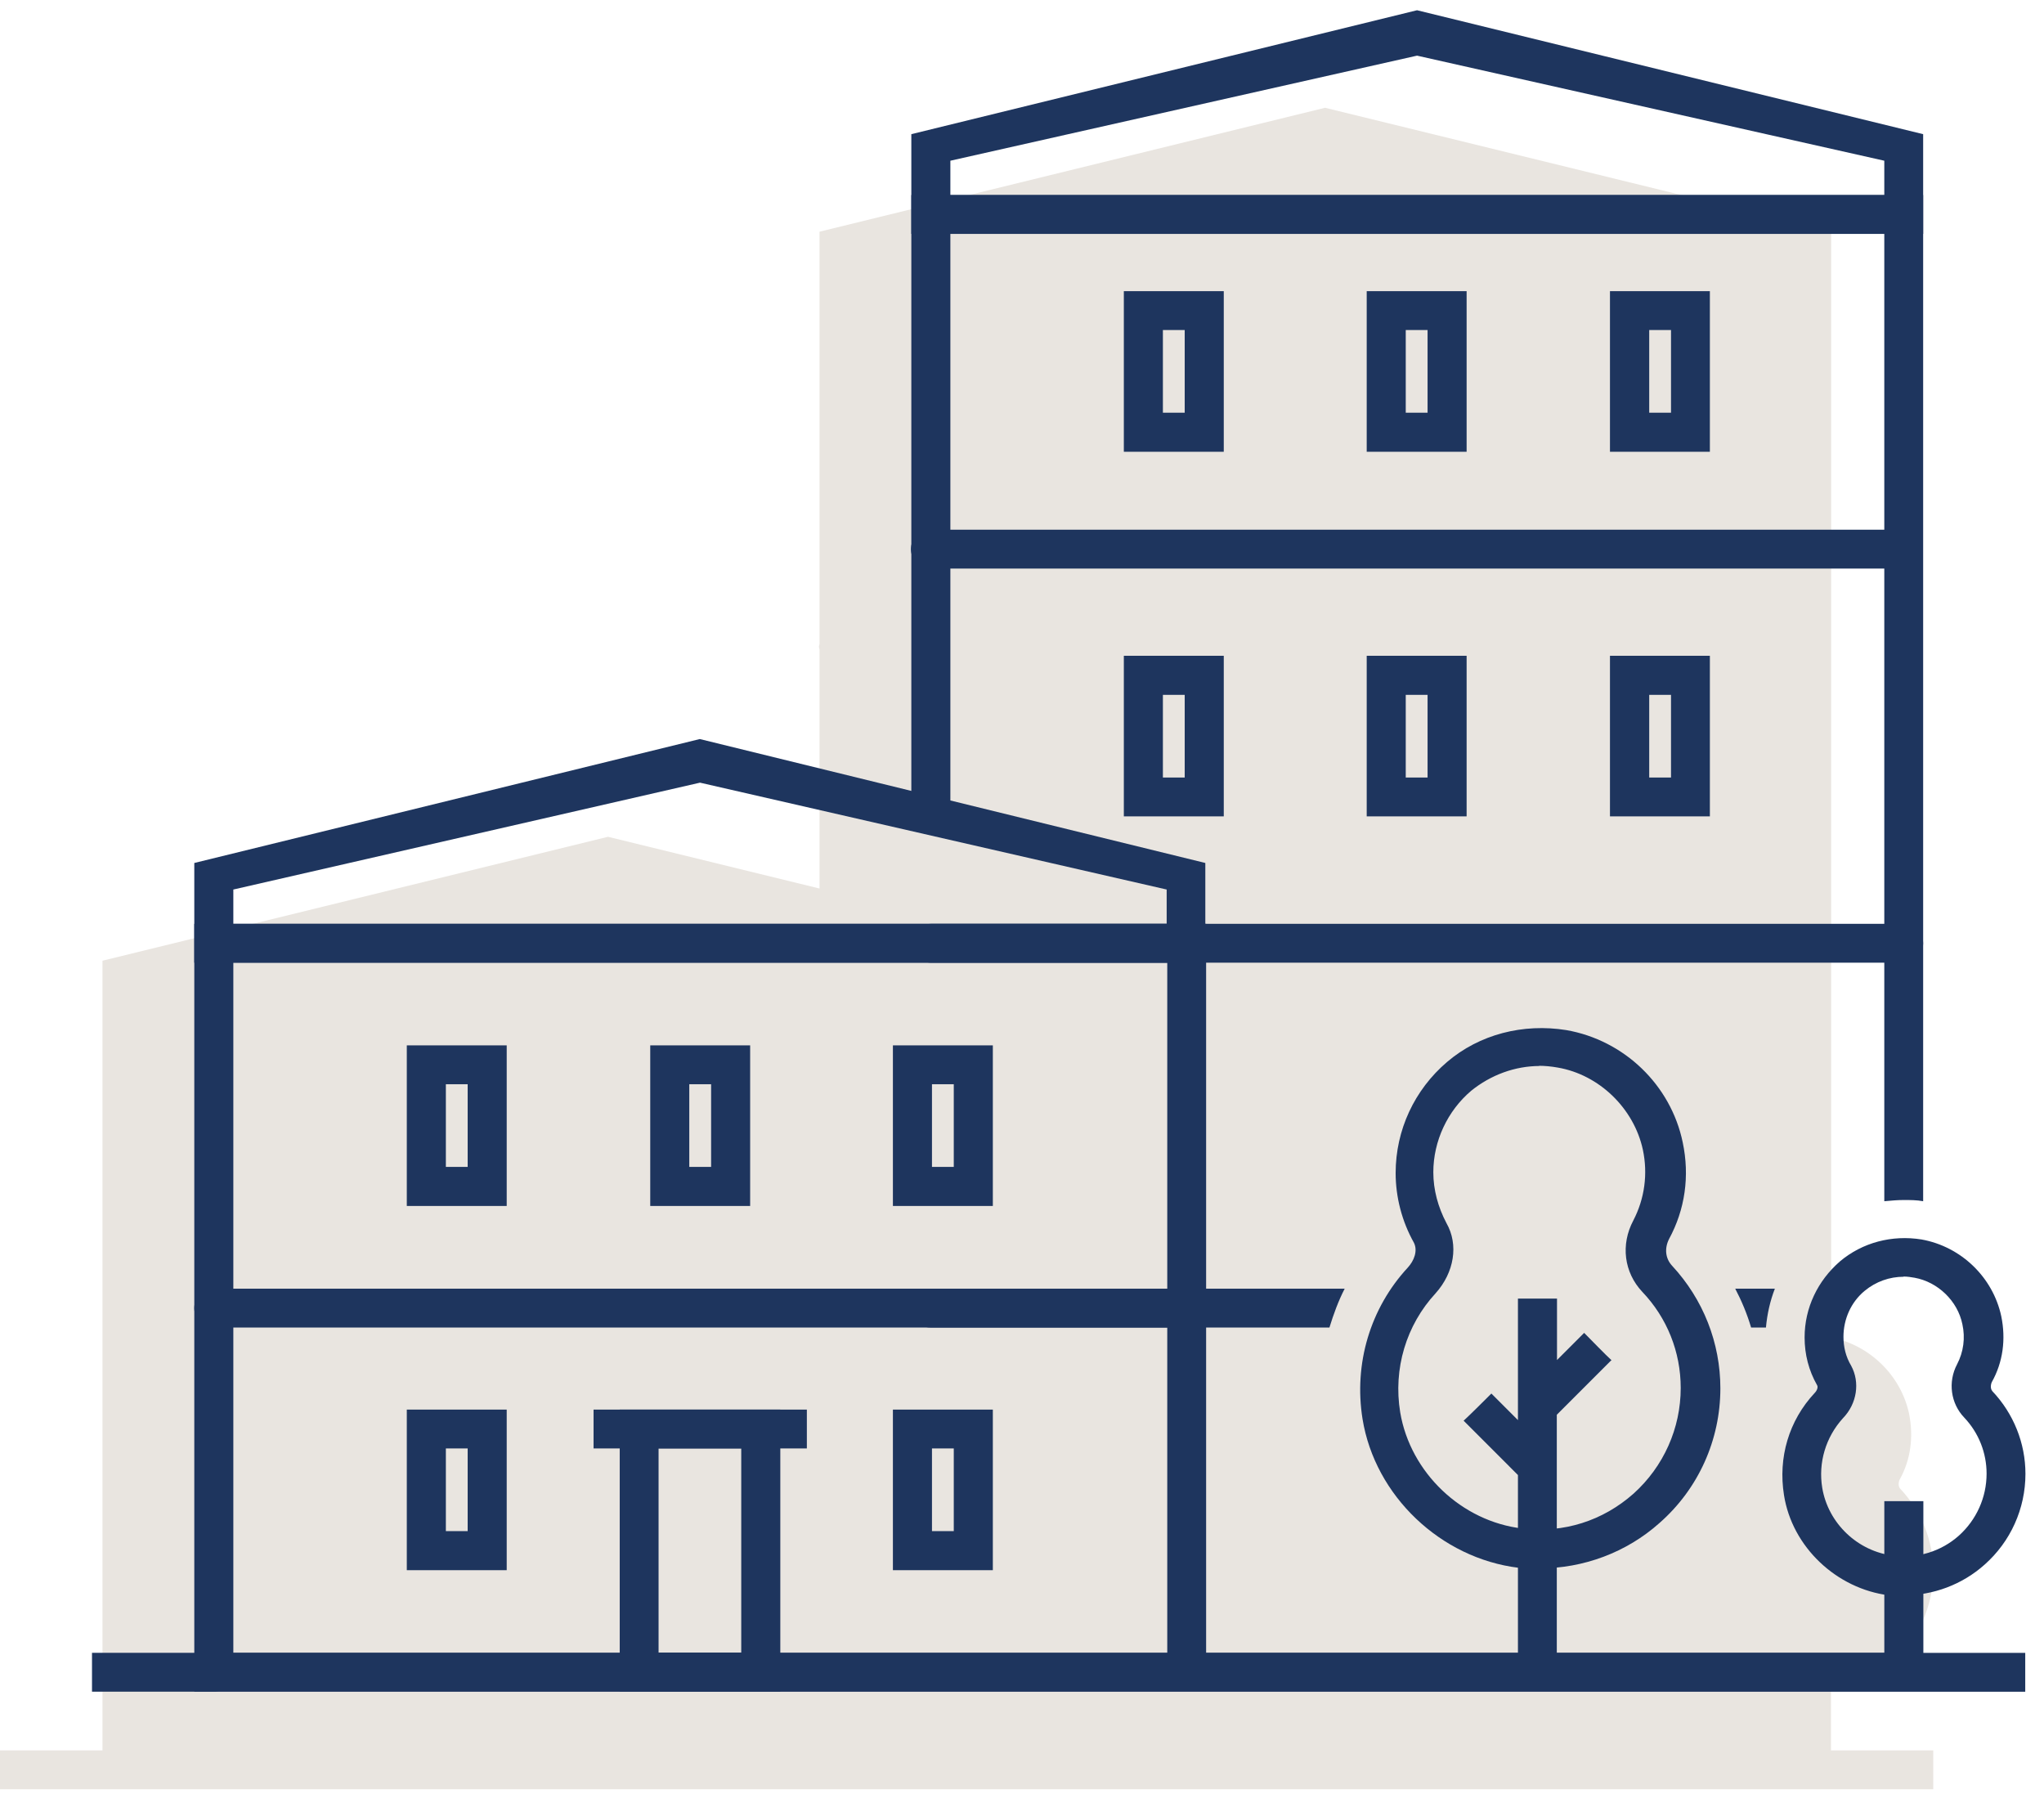
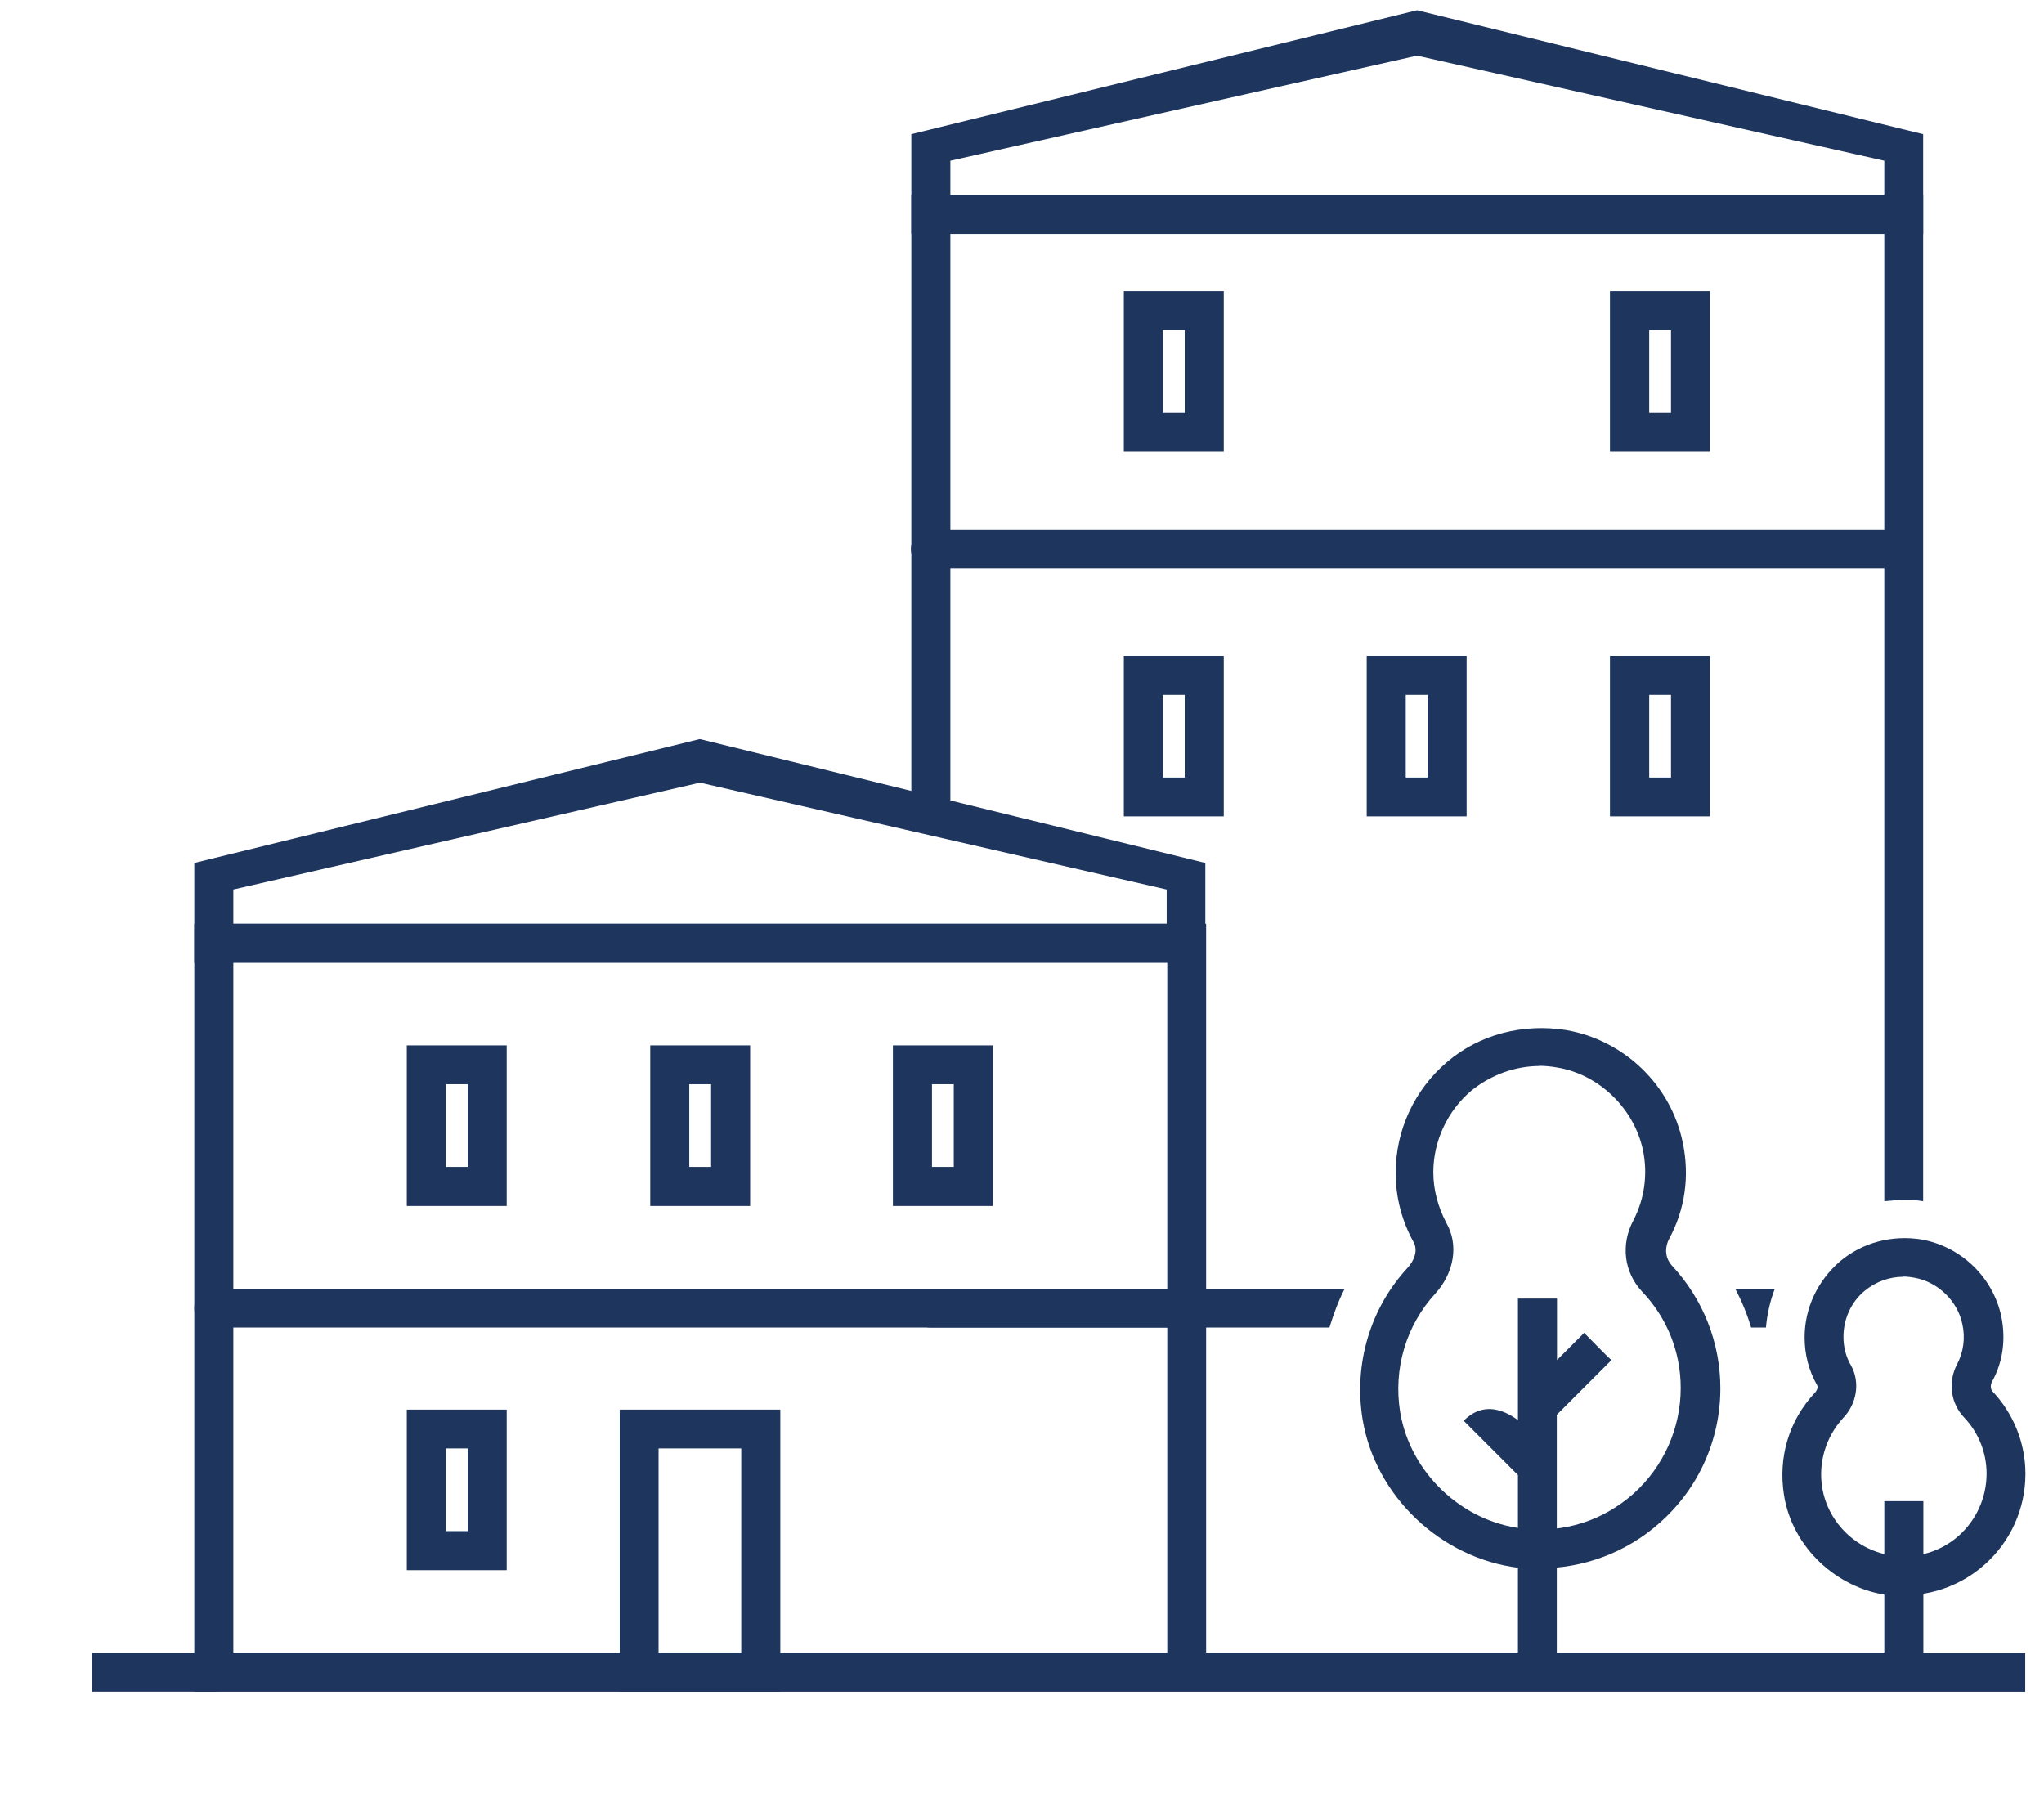
<svg xmlns="http://www.w3.org/2000/svg" width="90" height="79" viewBox="0 0 90 79" fill="none">
  <g clip-path="url(#clip0_4400_8645)">
-     <path d="M80.62 77.055V74.454C81.615 74.296 82.557 73.869 83.326 73.179C84.469 72.167 85.124 70.709 85.124 69.181C85.124 67.828 84.6 66.528 83.666 65.541C83.535 65.384 83.64 65.149 83.64 65.149C84.137 64.267 84.26 63.255 84.059 62.242C83.701 60.557 82.33 59.222 80.628 58.881V10.201L58.344 4.745L36.085 10.201V28.339C36.085 28.383 36.059 28.427 36.059 28.47C36.059 28.514 36.076 28.557 36.085 28.601V39.119L26.771 36.841L4.513 42.297V77.064H0V78.774H85.124V77.064H80.62V77.055Z" fill="#E9E5E0" />
    <path d="M41.846 36.074V10.298H82.968V52.886C83.256 52.86 83.544 52.833 83.823 52.833C84.103 52.833 84.4 52.833 84.679 52.886V8.587H40.127V35.664" fill="#1E355E" />
    <path d="M83.797 25.031H40.965C40.493 25.031 40.109 24.638 40.109 24.176C40.109 23.713 40.502 23.32 40.965 23.32H83.797C84.269 23.32 84.653 23.713 84.653 24.176C84.653 24.638 84.26 25.031 83.797 25.031Z" fill="#1E355E" />
-     <path d="M83.823 42.385H40.99C40.519 42.385 40.135 41.992 40.135 41.529C40.135 41.067 40.528 40.674 40.99 40.674H83.823C84.294 40.674 84.678 41.067 84.678 41.529C84.678 41.992 84.285 42.385 83.823 42.385Z" fill="#1E355E" />
    <path d="M53.884 35.942H49.484V28.872H53.884V35.942ZM51.204 34.232H52.164V30.592H51.204V34.232Z" fill="#1E355E" />
    <path d="M64.577 35.942H60.178V28.872H64.577V35.942ZM61.897 34.232H62.858V30.592H61.897V34.232Z" fill="#1E355E" />
    <path d="M75.288 35.942H70.889V28.872H75.288V35.942ZM72.617 34.232H73.577V30.592H72.617V34.232Z" fill="#1E355E" />
    <path d="M53.884 19.89H49.484V12.819H53.884V19.89ZM51.204 18.17H52.164V14.53H51.204V18.17Z" fill="#1E355E" />
-     <path d="M64.577 19.89H60.178V12.819H64.577V19.89ZM61.897 18.17H62.858V14.53H61.897V18.17Z" fill="#1E355E" />
    <path d="M75.288 19.89H70.889V12.819H75.288V19.89ZM72.617 18.17H73.577V14.53H72.617V18.17Z" fill="#1E355E" />
    <path d="M84.679 10.297H40.127V5.907L62.394 0.451L84.679 5.907V10.297ZM41.846 8.586H82.968V7.076L62.394 2.45L41.846 7.076V8.586Z" fill="#1E355E" />
    <path d="M83.797 70.264C83.588 70.264 83.378 70.264 83.177 70.238C80.864 69.95 78.909 68.109 78.551 65.822C78.289 64.18 78.76 62.548 79.904 61.326C80.009 61.221 80.061 61.064 80.009 60.986C79.642 60.34 79.459 59.633 79.459 58.882C79.459 57.581 80.035 56.386 81.021 55.53C82.008 54.701 83.308 54.361 84.609 54.57C86.355 54.884 87.751 56.237 88.118 57.948C88.327 58.961 88.196 59.973 87.699 60.855C87.699 60.855 87.594 61.09 87.725 61.248C88.659 62.234 89.183 63.535 89.183 64.888C89.183 66.424 88.528 67.873 87.385 68.885C86.398 69.767 85.124 70.238 83.823 70.238M83.823 56.211C83.203 56.211 82.601 56.421 82.104 56.831C81.501 57.328 81.17 58.079 81.17 58.856C81.17 59.301 81.274 59.737 81.51 60.13C81.903 60.855 81.772 61.797 81.143 62.444C80.393 63.273 80.052 64.39 80.236 65.507C80.498 67.07 81.798 68.309 83.387 68.493C84.425 68.624 85.464 68.309 86.25 67.611C87.027 66.913 87.472 65.926 87.472 64.879C87.472 63.971 87.131 63.089 86.486 62.409C85.892 61.789 85.761 60.846 86.171 60.069C86.459 59.519 86.538 58.9 86.407 58.306C86.197 57.267 85.316 56.438 84.303 56.255C84.146 56.228 83.989 56.202 83.806 56.202" fill="#1E355E" />
    <path d="M83.824 73.625C83.353 73.625 82.969 73.232 82.969 72.769V66.092H84.688V72.769C84.688 73.241 84.296 73.625 83.833 73.625H83.824Z" fill="#1E355E" />
    <path d="M59.244 56.735H40.957C40.486 56.735 40.102 57.128 40.102 57.591C40.102 58.053 40.494 58.446 40.957 58.446H58.537C58.72 57.853 58.93 57.276 59.209 56.735" fill="#1E355E" />
    <path d="M67.798 69.077C67.484 69.077 67.17 69.077 66.864 69.025C63.434 68.606 60.544 65.856 59.995 62.478C59.602 60.034 60.335 57.59 61.993 55.801C62.255 55.513 62.439 55.076 62.255 54.71C61.731 53.776 61.452 52.711 61.452 51.646C61.452 49.752 62.281 47.98 63.713 46.758C65.144 45.535 67.065 45.047 68.968 45.352C71.517 45.797 73.568 47.77 74.092 50.293C74.406 51.777 74.196 53.252 73.489 54.552C73.28 54.971 73.332 55.408 73.62 55.722C74.999 57.206 75.75 59.126 75.75 61.125C75.75 63.386 74.79 65.542 73.07 67.052C71.613 68.353 69.718 69.051 67.789 69.051M67.798 46.932C66.707 46.932 65.642 47.325 64.778 48.023C63.739 48.905 63.111 50.232 63.111 51.611C63.111 52.388 63.32 53.147 63.687 53.845C64.237 54.806 64.027 56.028 63.215 56.935C61.915 58.341 61.339 60.261 61.653 62.181C62.098 64.835 64.359 66.991 67.039 67.296C68.863 67.506 70.574 66.956 71.927 65.76C73.254 64.564 74.004 62.88 74.004 61.108C74.004 59.519 73.402 58.018 72.311 56.874C71.508 56.019 71.351 54.797 71.918 53.732C72.416 52.772 72.564 51.681 72.337 50.616C71.944 48.8 70.417 47.316 68.592 47.002C68.304 46.95 68.016 46.923 67.737 46.923" fill="#1E355E" />
-     <path d="M70.975 59.904C70.713 59.668 70.014 58.944 69.752 58.682L68.557 59.878V57.172H66.837V62.523L65.667 61.353C65.484 61.536 64.707 62.313 64.445 62.549L66.837 64.941V73.486C66.837 73.957 67.23 74.341 67.692 74.341C68.155 74.341 68.548 73.949 68.548 73.486V62.287L70.94 59.895H70.966L70.975 59.904Z" fill="#1E355E" />
-     <path d="M35.527 62.06H26.135V63.77H35.527V62.06Z" fill="#1E355E" />
+     <path d="M70.975 59.904C70.713 59.668 70.014 58.944 69.752 58.682L68.557 59.878V57.172H66.837V62.523C65.484 61.536 64.707 62.313 64.445 62.549L66.837 64.941V73.486C66.837 73.957 67.23 74.341 67.692 74.341C68.155 74.341 68.548 73.949 68.548 73.486V62.287L70.94 59.895H70.966L70.975 59.904Z" fill="#1E355E" />
    <path d="M77.757 58.446C77.81 57.853 77.941 57.276 78.15 56.735H76.404C76.692 57.285 76.928 57.853 77.103 58.446H77.775H77.749H77.757Z" fill="#1E355E" />
    <path d="M34.358 74.481H27.287V62.06H34.358V74.481ZM28.998 72.761H32.638V63.77H28.998V72.761Z" fill="#1E355E" />
    <path d="M22.311 69.13H17.912V62.06H22.311V69.13ZM19.632 67.41H20.592V63.77H19.632V67.41Z" fill="#1E355E" />
-     <path d="M43.716 69.13H39.316V62.06H43.716V69.13ZM41.036 67.41H41.996V63.77H41.036V67.41Z" fill="#1E355E" />
    <path d="M22.311 53.095H17.912V46.024H22.311V53.095ZM19.632 51.375H20.592V47.735H19.632V51.375Z" fill="#1E355E" />
    <path d="M33.03 53.095H28.631V46.024H33.03V53.095ZM30.35 51.375H31.311V47.735H30.35V51.375Z" fill="#1E355E" />
    <path d="M43.716 53.095H39.316V46.024H43.716V53.095ZM41.036 51.375H41.996V47.735H41.036V51.375Z" fill="#1E355E" />
    <path d="M53.081 42.384H8.555V37.994L30.813 32.538L53.072 37.994V42.384H53.081ZM10.248 40.673H51.37V39.163L30.822 34.458L10.274 39.163V40.673H10.248Z" fill="#1E355E" />
    <path d="M52.251 58.446H9.41C8.939 58.446 8.555 58.053 8.555 57.591C8.555 57.128 8.947 56.735 9.41 56.735H52.242C52.714 56.735 53.098 57.128 53.098 57.591C53.098 58.053 52.731 58.446 52.242 58.446H52.251Z" fill="#1E355E" />
    <path d="M83.823 72.761H53.107V40.674H8.555V74.481H89.174V72.77H83.815L83.823 72.761ZM41.846 72.761H10.274V42.385H51.396V72.761H41.855H41.846Z" fill="#1E355E" />
    <path d="M9.41 74.48H4.051V72.769H9.41C9.882 72.769 10.266 73.162 10.266 73.625C10.266 74.088 9.873 74.48 9.41 74.48Z" fill="#1E355E" />
  </g>
  <defs>
    <clipPath id="clip0_4400_8645">
      <rect width="89.174" height="78.324" fill="white" transform="translate(0 0.451)" />
    </clipPath>
  </defs>
</svg>